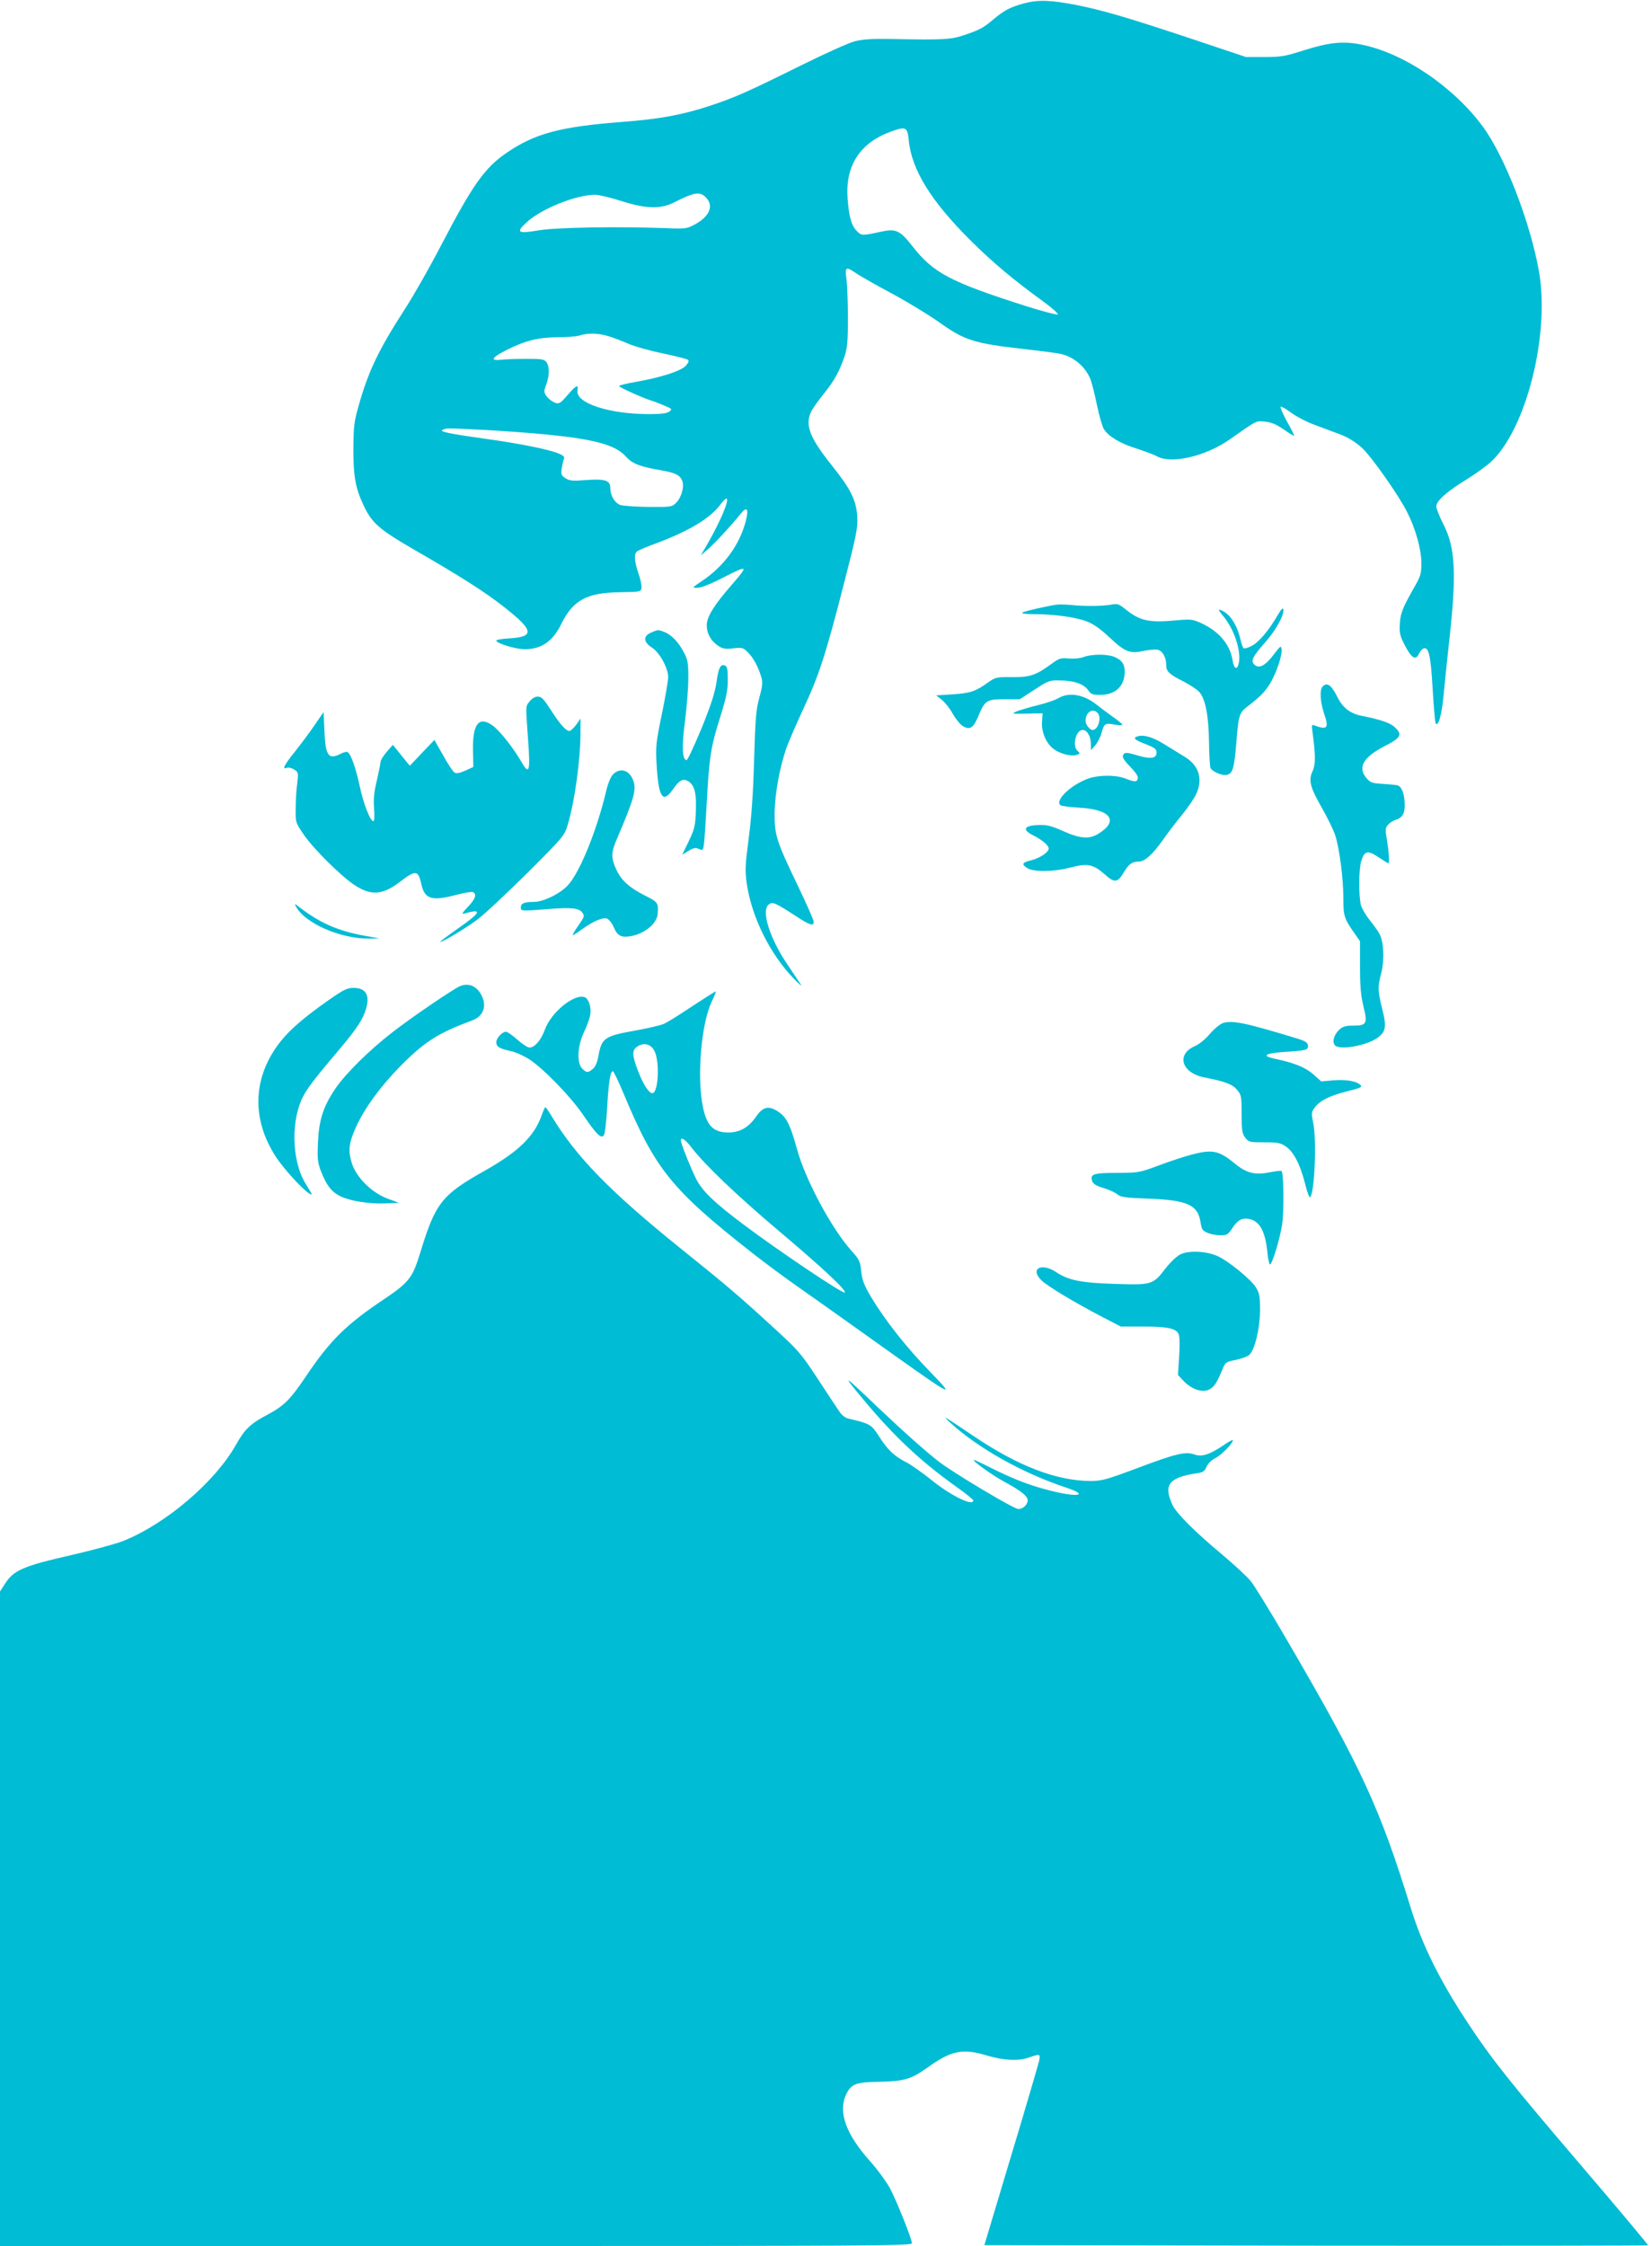
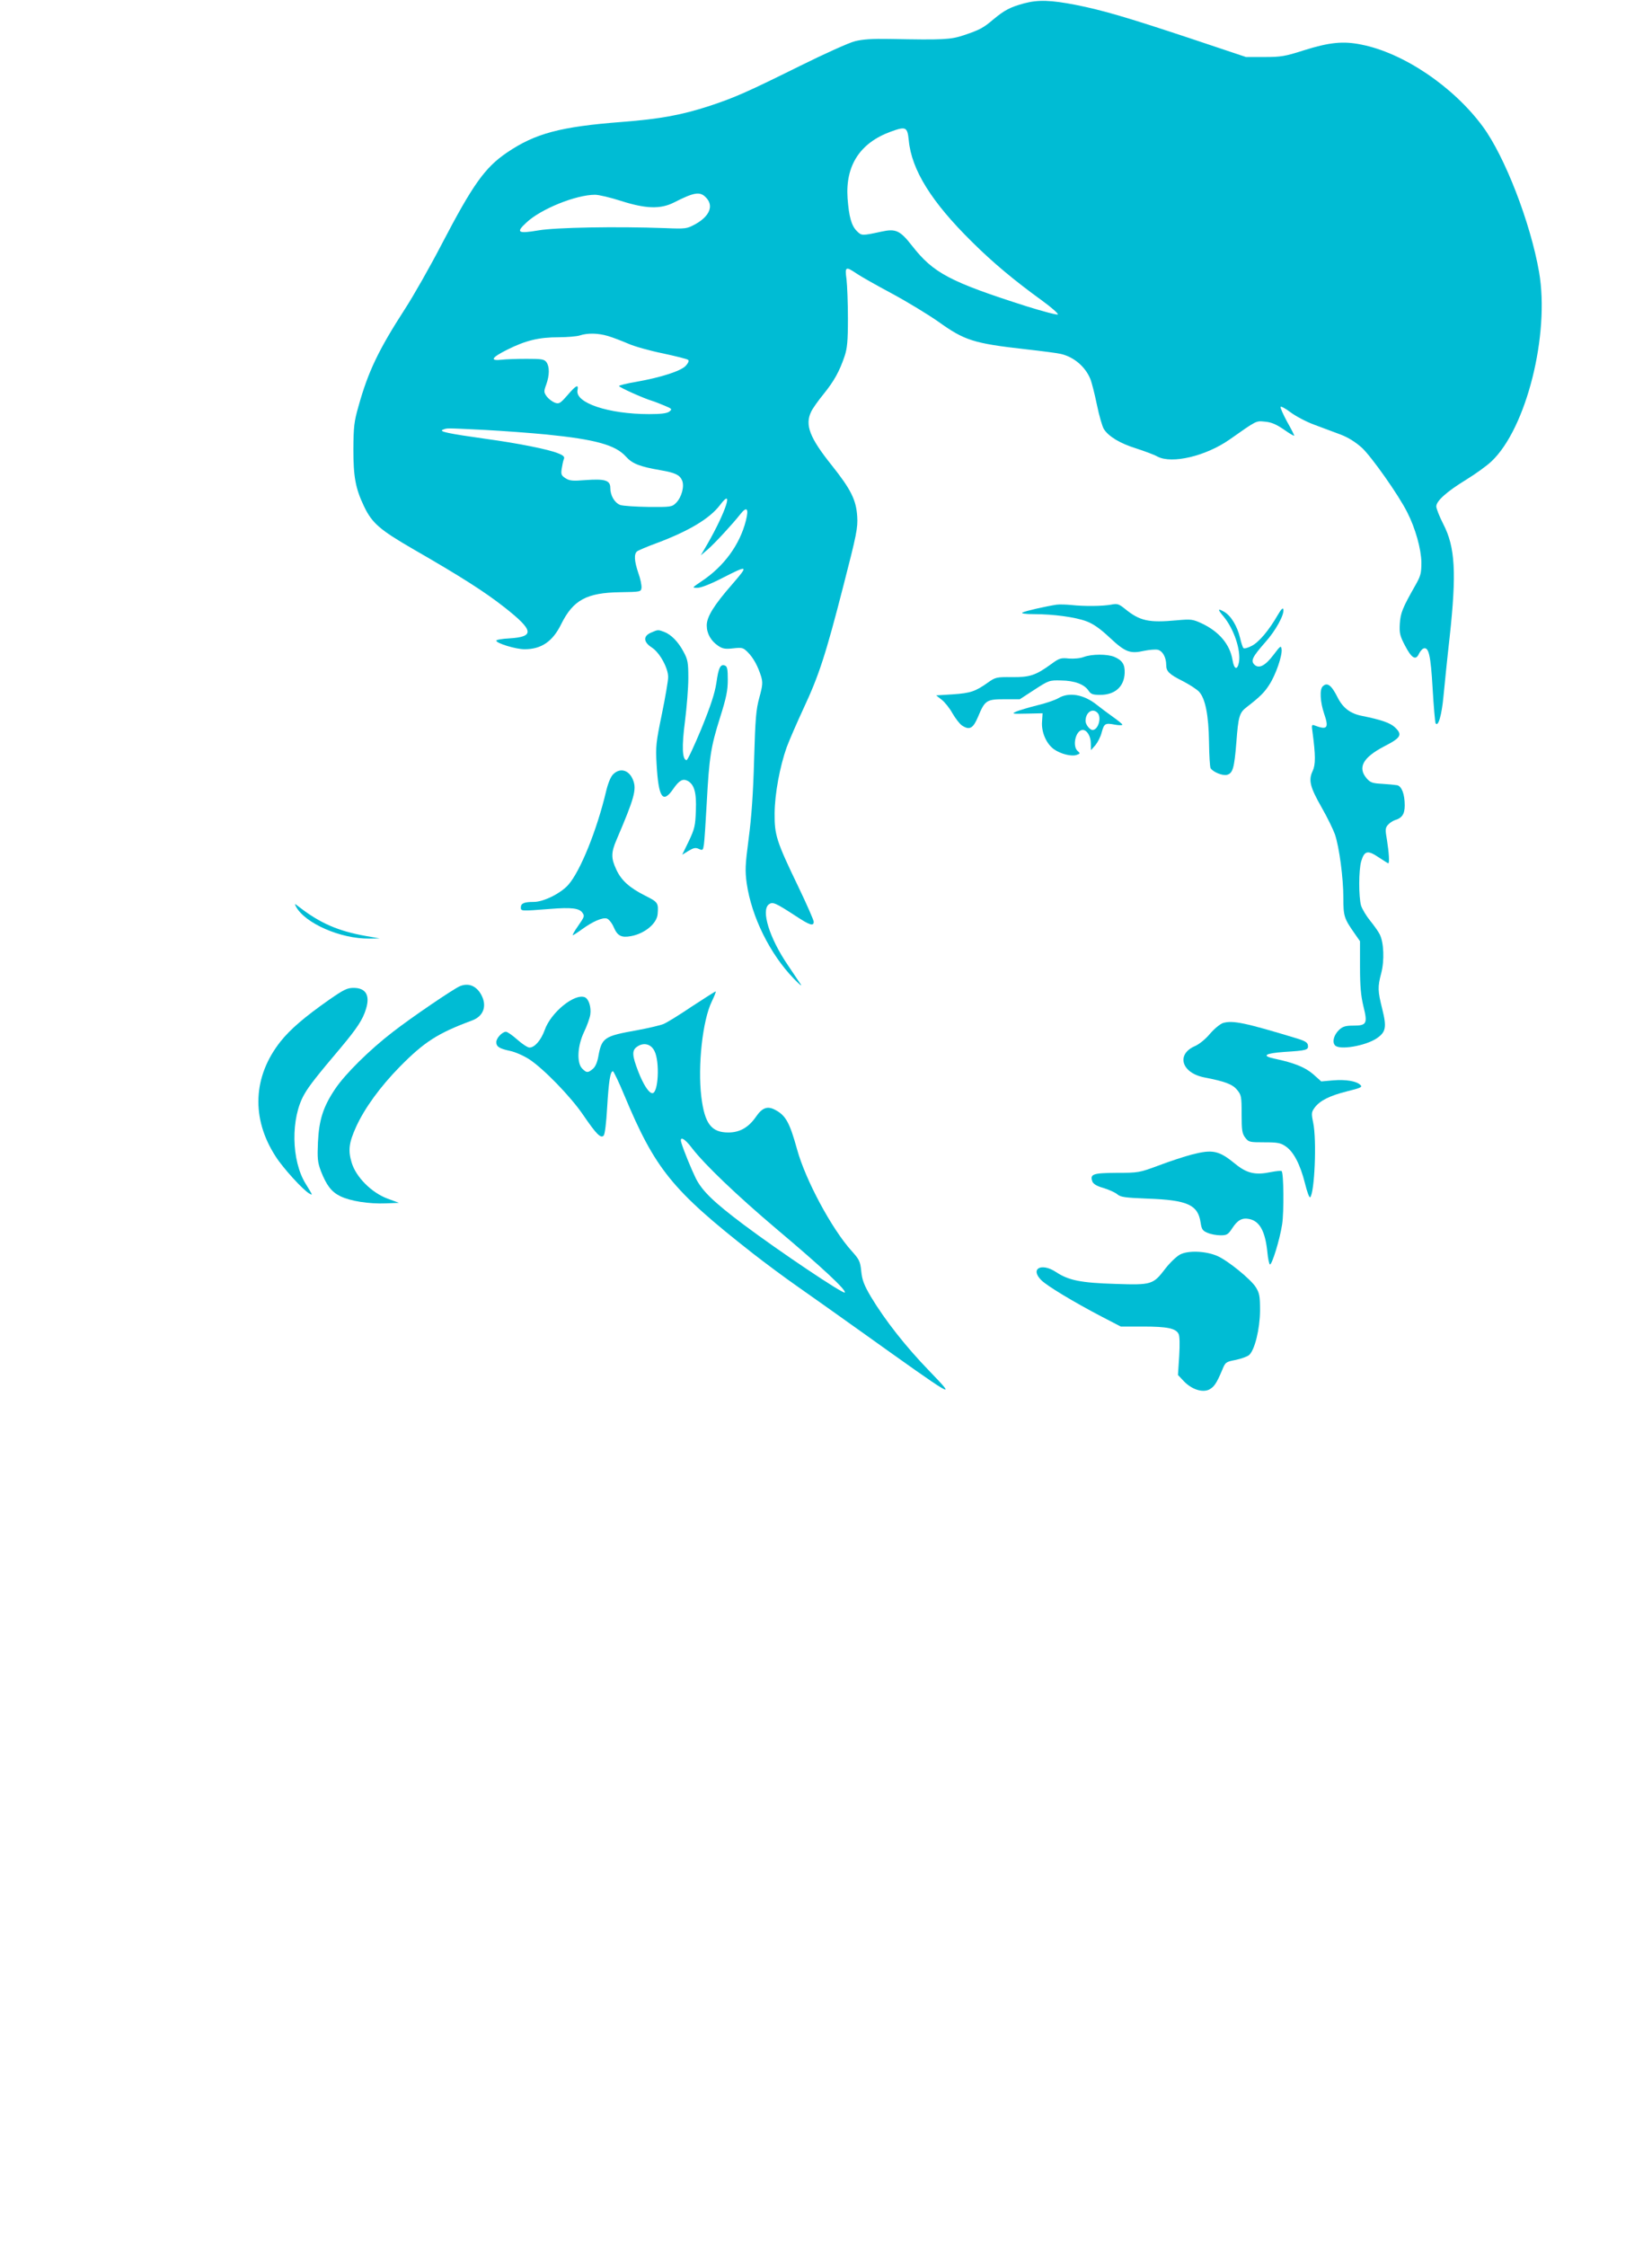
<svg xmlns="http://www.w3.org/2000/svg" version="1.0" width="942pt" height="1280pt" viewBox="0 0 942 1280" preserveAspectRatio="xMidYMid meet">
  <g transform="translate(0,1280) scale(0.1,-0.1)" fill="#00bcd4" stroke="none">
    <path d="M5840 12781 c-80 -22 -111 -38 -175 -91 -59 -50 -78 -60 -170 -91 -75 -25 -117 -27 -420 -21 -100 2 -157 -2 -200 -13 -33 -8 -175 -72 -314 -141 -297 -147 -368 -179 -516 -228 -157 -51 -279 -74 -499 -91 -351 -27 -494 -65 -656 -175 -126 -86 -194 -182 -372 -523 -65 -125 -159 -291 -209 -368 -150 -232 -210 -357 -265 -555 -25 -87 -28 -116 -29 -244 0 -157 12 -223 60 -324 46 -97 90 -135 282 -246 271 -156 408 -243 522 -333 165 -130 170 -166 27 -175 -42 -2 -76 -8 -76 -13 0 -15 111 -49 161 -49 96 0 161 44 210 145 68 136 145 177 334 180 119 2 120 2 123 26 1 13 -6 51 -18 83 -23 68 -26 109 -7 124 6 5 57 27 112 47 184 69 302 140 360 216 82 109 34 -38 -71 -221 l-38 -65 40 34 c41 36 141 144 185 200 38 48 50 34 32 -37 -35 -137 -125 -260 -253 -345 -55 -37 -55 -37 -23 -37 20 0 76 22 140 55 151 77 153 75 58 -35 -104 -119 -145 -185 -145 -234 0 -47 24 -89 66 -117 24 -16 39 -19 84 -14 52 6 58 4 84 -22 32 -32 58 -80 76 -138 10 -34 9 -51 -10 -120 -19 -69 -23 -119 -30 -355 -5 -188 -15 -330 -31 -449 -20 -153 -21 -183 -11 -256 28 -191 132 -401 268 -542 31 -32 49 -47 40 -33 -9 14 -43 64 -75 112 -104 153 -152 310 -107 344 22 16 36 10 153 -66 80 -53 103 -60 103 -33 0 9 -40 100 -89 202 -124 257 -135 293 -134 416 1 113 30 267 69 377 15 40 58 139 96 221 87 186 126 304 228 702 75 291 82 327 78 392 -6 94 -36 154 -145 291 -126 157 -154 230 -118 305 8 18 40 63 71 101 60 74 91 130 120 216 15 45 19 85 19 215 0 88 -4 188 -8 223 -10 73 -5 75 56 34 23 -16 115 -68 203 -115 89 -48 209 -121 267 -162 147 -105 199 -122 492 -155 98 -11 190 -23 204 -27 74 -17 139 -72 168 -142 8 -19 25 -86 38 -149 13 -63 31 -125 40 -138 27 -42 92 -81 182 -109 49 -16 104 -36 123 -47 82 -43 275 2 411 97 158 111 150 107 202 102 36 -3 64 -15 108 -45 32 -23 59 -38 59 -35 0 4 -18 40 -41 80 -22 41 -39 79 -37 84 2 5 27 -8 56 -30 29 -22 89 -54 135 -71 45 -17 113 -42 150 -56 45 -17 86 -43 123 -76 54 -50 210 -270 259 -369 46 -90 79 -209 80 -284 0 -62 -4 -77 -34 -130 -74 -130 -85 -158 -89 -219 -3 -54 0 -69 30 -126 37 -71 61 -86 79 -46 7 14 18 27 25 30 31 12 42 -37 53 -227 6 -104 14 -193 17 -199 15 -23 35 47 45 154 6 62 21 213 35 336 40 367 32 514 -36 645 -22 43 -40 89 -40 101 0 31 59 84 170 152 52 32 118 79 145 105 198 187 333 722 271 1079 -49 281 -195 658 -321 829 -168 228 -453 420 -693 467 -103 21 -182 13 -328 -33 -106 -34 -130 -38 -224 -38 l-105 0 -320 107 c-365 121 -495 159 -650 190 -144 28 -215 30 -295 9z m-658 -781 c16 -169 130 -351 359 -577 121 -120 242 -221 401 -336 54 -39 94 -75 90 -79 -4 -4 -84 17 -177 46 -439 140 -533 190 -654 345 -69 88 -93 99 -175 81 -111 -24 -113 -24 -140 3 -31 31 -45 81 -53 187 -13 187 71 316 247 380 86 31 94 27 102 -50z m-1157 -325 c46 -46 23 -106 -59 -152 -50 -27 -53 -28 -176 -23 -273 10 -622 4 -720 -13 -118 -20 -130 -12 -68 45 82 77 282 158 391 158 22 0 89 -16 148 -35 141 -45 225 -48 302 -9 116 59 148 64 182 29z m-558 -790 c27 -8 79 -28 114 -43 35 -16 125 -41 199 -56 74 -16 139 -32 144 -37 6 -5 0 -19 -14 -34 -29 -30 -141 -66 -282 -91 -54 -9 -98 -20 -98 -24 0 -7 139 -70 190 -85 14 -4 45 -17 70 -27 43 -18 44 -20 26 -34 -14 -10 -48 -14 -115 -14 -231 0 -422 64 -408 136 7 36 -7 30 -57 -28 -42 -48 -48 -51 -72 -43 -15 6 -35 21 -46 35 -17 24 -18 29 -3 69 19 54 19 101 1 127 -13 17 -27 19 -113 19 -54 0 -118 -2 -142 -5 -70 -8 -59 12 31 57 106 53 181 71 293 71 50 0 104 5 120 10 45 15 105 14 162 -3z m-705 -535 c112 -6 270 -18 352 -26 281 -28 396 -60 455 -126 37 -41 78 -57 199 -78 81 -14 107 -26 121 -57 15 -33 -2 -97 -34 -129 -23 -23 -30 -24 -157 -23 -73 1 -146 6 -161 11 -33 13 -57 54 -57 98 0 43 -31 52 -141 44 -75 -6 -92 -4 -115 11 -23 15 -26 22 -21 54 3 20 8 44 12 54 6 13 -1 21 -31 33 -54 23 -231 58 -414 83 -214 30 -270 42 -245 52 27 10 8 10 237 -1z" />
    <path d="M6025 9354 c-59 -9 -180 -36 -195 -45 -9 -5 15 -9 65 -9 113 0 237 -17 301 -41 39 -15 78 -42 133 -94 88 -82 115 -92 195 -74 30 6 65 9 78 6 28 -7 48 -44 48 -87 0 -37 17 -53 99 -94 36 -19 76 -45 88 -58 36 -38 55 -135 57 -287 1 -75 5 -142 9 -149 14 -22 68 -44 93 -38 34 9 42 38 54 185 11 148 17 170 60 202 76 59 100 83 128 127 37 57 74 165 70 201 -3 24 -6 22 -47 -32 -47 -62 -83 -80 -109 -54 -21 22 -10 44 63 127 60 67 109 157 103 187 -2 12 -12 2 -32 -32 -50 -87 -108 -156 -149 -176 -22 -12 -43 -17 -47 -12 -4 4 -13 31 -19 58 -16 67 -52 126 -90 148 -38 22 -39 15 -5 -25 60 -72 100 -191 89 -261 -9 -49 -28 -43 -37 12 -15 90 -78 163 -177 209 -50 23 -60 24 -140 17 -161 -15 -211 -4 -296 65 -36 29 -44 31 -80 24 -50 -9 -152 -10 -225 -2 -30 3 -68 4 -85 2z" />
    <path d="M3713 9195 c-47 -20 -45 -54 5 -86 44 -29 92 -116 92 -168 0 -19 -16 -114 -36 -211 -33 -160 -36 -184 -30 -285 11 -192 35 -228 95 -141 34 49 54 60 82 46 38 -21 51 -66 47 -169 -3 -87 -7 -104 -40 -174 l-38 -78 36 22 c29 17 40 20 59 11 22 -10 24 -8 29 26 3 20 10 127 16 237 14 260 23 318 76 486 36 114 44 155 44 215 0 59 -3 76 -16 81 -26 10 -37 -12 -49 -99 -10 -62 -32 -129 -86 -262 -41 -98 -78 -178 -84 -178 -25 2 -28 78 -9 222 10 80 19 190 19 245 0 88 -3 106 -27 150 -30 57 -71 99 -111 114 -35 13 -35 13 -74 -4z" />
    <path d="M6180 9056 c-20 -8 -56 -11 -85 -9 -45 5 -55 2 -100 -31 -89 -65 -123 -76 -225 -75 -87 1 -94 -1 -134 -29 -74 -53 -102 -62 -202 -69 l-96 -6 32 -25 c17 -13 45 -48 61 -77 17 -29 41 -61 55 -70 43 -28 63 -16 91 50 39 94 48 100 151 100 l87 0 83 54 c82 53 85 55 153 53 77 -1 132 -22 156 -58 13 -20 24 -24 67 -24 84 0 136 47 139 124 2 49 -13 73 -60 93 -40 16 -127 16 -173 -1z" />
    <path d="M7542 8888 c-18 -18 -14 -88 8 -154 29 -84 19 -96 -55 -68 -15 6 -17 2 -11 -37 18 -135 18 -186 1 -223 -25 -52 -15 -92 52 -209 32 -56 65 -124 75 -152 25 -74 48 -249 48 -361 0 -106 4 -118 65 -205 l30 -43 0 -145 c0 -111 5 -165 19 -224 25 -100 20 -112 -57 -112 -44 0 -60 -5 -80 -23 -31 -29 -42 -69 -25 -89 24 -29 174 -4 239 40 51 35 57 62 31 166 -26 105 -27 125 -6 205 19 72 15 176 -9 222 -8 16 -33 51 -55 78 -21 26 -44 64 -51 85 -14 50 -14 203 1 253 18 60 37 64 98 23 29 -19 54 -35 56 -35 8 0 4 61 -7 131 -11 62 -10 71 6 89 10 11 27 22 39 26 41 12 56 35 56 84 0 64 -17 109 -43 115 -12 2 -51 6 -86 8 -55 3 -67 7 -88 31 -53 62 -21 119 99 182 98 50 107 67 61 110 -27 25 -81 43 -186 64 -67 13 -109 45 -139 104 -36 72 -60 90 -86 64z" />
    <path d="M6033 8820 c-18 -10 -72 -29 -120 -40 -48 -12 -101 -28 -118 -35 -28 -13 -24 -14 60 -12 l90 2 -3 -47 c-5 -59 24 -127 68 -158 38 -27 101 -43 130 -32 20 7 20 9 6 21 -34 28 -12 121 28 121 24 0 46 -36 46 -76 l1 -39 25 28 c13 16 30 48 36 73 14 51 20 55 76 44 23 -4 42 -4 42 0 0 4 -25 24 -56 46 -30 21 -69 51 -87 65 -76 62 -162 77 -224 39z m225 -82 c25 -25 5 -98 -28 -98 -16 0 -40 31 -40 51 0 49 39 76 68 47z" />
-     <path d="M3021 8804 c-25 -31 -24 -18 -10 -217 14 -184 7 -207 -37 -130 -46 80 -126 181 -166 209 -78 55 -114 8 -111 -144 l2 -93 -46 -21 c-32 -14 -51 -18 -61 -11 -9 5 -38 49 -65 98 l-50 88 -70 -73 -70 -74 -21 25 c-11 14 -33 41 -48 60 l-28 34 -35 -40 c-19 -22 -35 -48 -35 -57 0 -9 -10 -56 -21 -105 -16 -66 -20 -106 -16 -160 3 -45 2 -73 -4 -73 -18 0 -58 103 -79 205 -22 101 -49 177 -68 189 -5 3 -23 -1 -38 -9 -71 -37 -88 -14 -94 128 l-5 109 -50 -73 c-27 -40 -78 -108 -112 -151 -63 -78 -77 -106 -47 -94 9 4 28 -1 42 -10 23 -15 24 -19 17 -78 -5 -33 -9 -98 -9 -142 -1 -82 -1 -82 47 -152 55 -80 212 -236 290 -287 94 -61 158 -56 257 19 91 70 105 68 123 -15 19 -84 60 -96 202 -58 43 11 84 18 91 15 25 -10 15 -40 -28 -84 -30 -31 -37 -43 -23 -39 108 31 100 9 -30 -82 -58 -40 -105 -76 -105 -78 0 -10 137 71 209 124 42 31 171 152 288 268 212 212 212 212 232 281 39 132 71 367 71 522 l0 77 -22 -32 c-13 -18 -30 -35 -38 -38 -16 -7 -52 31 -100 105 -53 82 -61 90 -85 90 -14 0 -32 -11 -44 -26z" />
-     <path d="M6488 8604 c-31 -9 -20 -20 45 -45 53 -21 62 -28 62 -49 0 -32 -34 -37 -106 -16 -66 20 -78 20 -86 0 -4 -10 10 -32 42 -64 30 -31 46 -54 43 -66 -4 -22 -17 -22 -73 0 -56 21 -154 20 -215 -3 -101 -39 -189 -127 -151 -151 7 -4 55 -10 106 -13 179 -10 227 -75 109 -148 -53 -33 -104 -29 -203 15 -72 32 -93 36 -145 34 -79 -4 -88 -27 -24 -59 50 -25 88 -57 88 -75 0 -20 -50 -54 -97 -66 -55 -13 -60 -23 -26 -45 34 -23 151 -22 239 1 107 28 137 22 207 -40 51 -46 70 -44 103 11 29 50 49 65 88 65 33 0 77 39 134 119 25 36 75 102 111 146 35 43 72 97 82 120 40 86 15 164 -67 213 -24 15 -76 46 -114 70 -66 41 -116 56 -152 46z" />
    <path d="M3496 8387 c-14 -14 -29 -51 -40 -97 -52 -220 -147 -455 -215 -532 -43 -49 -141 -98 -197 -98 -55 0 -74 -8 -74 -31 0 -22 -1 -22 167 -9 123 10 168 4 185 -23 12 -18 11 -21 -27 -76 -20 -28 -32 -51 -29 -51 3 0 28 16 54 35 61 44 116 68 141 60 11 -4 29 -26 39 -50 21 -49 44 -60 98 -50 78 14 148 72 152 126 5 63 2 68 -70 104 -90 45 -138 88 -166 150 -30 64 -30 96 2 170 101 236 115 286 94 339 -22 58 -74 73 -114 33z" />
    <path d="M1688 7633 c51 -95 255 -184 417 -182 l60 1 -80 14 c-157 28 -260 73 -379 165 -27 21 -28 21 -18 2z" />
    <path d="M2623 7180 c-35 -14 -279 -180 -383 -261 -134 -103 -273 -241 -329 -325 -68 -101 -92 -176 -98 -304 -4 -91 -2 -113 16 -162 32 -82 60 -120 111 -145 57 -28 164 -45 261 -41 l74 3 -65 24 c-92 34 -181 124 -205 206 -21 70 -15 113 25 202 49 108 139 231 250 344 140 142 217 191 411 263 69 25 89 88 49 154 -28 45 -70 61 -117 42z" />
    <path d="M1879 7104 c-144 -101 -224 -170 -279 -239 -158 -199 -169 -439 -28 -656 41 -65 158 -193 192 -211 20 -11 21 -13 -20 54 -84 133 -87 378 -8 513 26 46 74 107 207 264 93 111 126 161 144 221 24 78 -1 120 -71 120 -36 0 -56 -10 -137 -66z" />
    <path d="M3945 7064 c-71 -48 -144 -93 -162 -100 -17 -7 -84 -23 -149 -35 -191 -34 -203 -42 -223 -154 -6 -31 -17 -56 -31 -67 -28 -23 -35 -23 -60 2 -32 32 -28 128 10 208 17 35 33 80 36 100 6 43 -9 90 -32 99 -59 22 -193 -87 -228 -187 -21 -58 -57 -100 -87 -100 -10 0 -41 20 -69 45 -28 25 -57 45 -65 45 -21 0 -55 -36 -55 -59 0 -26 17 -37 78 -50 30 -6 79 -28 110 -48 81 -53 237 -213 308 -318 74 -108 99 -134 116 -117 7 7 15 71 20 159 9 151 18 208 33 208 4 0 34 -62 65 -137 176 -421 272 -540 730 -899 74 -58 189 -143 255 -189 66 -46 228 -161 360 -255 549 -392 557 -397 395 -229 -135 139 -255 292 -334 424 -39 66 -50 95 -55 145 -6 57 -11 67 -55 116 -113 125 -263 404 -311 579 -43 155 -65 194 -127 226 -42 22 -72 11 -107 -40 -43 -62 -93 -90 -158 -90 -97 0 -135 50 -154 204 -21 175 7 435 60 543 15 31 25 57 22 57 -3 0 -64 -39 -136 -86z m-213 -254 c31 -61 22 -240 -12 -240 -20 0 -51 48 -80 122 -36 93 -38 122 -7 143 37 26 79 16 99 -25z m213 -552 c72 -94 256 -270 483 -462 253 -213 401 -350 389 -362 -9 -10 -371 233 -577 387 -170 128 -236 191 -273 265 -24 49 -69 158 -82 202 -12 40 19 25 60 -30z" />
    <path d="M6974 6970 c-17 -6 -49 -32 -74 -61 -25 -30 -61 -60 -87 -71 -107 -47 -76 -152 53 -178 119 -23 162 -39 188 -71 24 -29 26 -37 26 -138 0 -94 3 -112 21 -135 19 -25 25 -26 108 -26 75 0 93 -3 122 -23 45 -30 83 -103 110 -210 12 -49 25 -85 30 -80 25 26 38 325 17 425 -11 53 -10 60 8 85 30 41 87 69 187 94 77 19 87 24 74 36 -22 22 -83 32 -156 26 l-67 -6 -47 42 c-46 39 -107 64 -221 88 -74 16 -53 30 56 38 129 8 140 11 136 38 -2 16 -17 25 -63 39 -297 90 -365 104 -421 88z" />
-     <path d="M3088 6442 c-42 -118 -132 -205 -319 -311 -251 -141 -285 -184 -373 -471 -43 -141 -64 -168 -200 -260 -225 -150 -314 -239 -455 -449 -85 -126 -121 -162 -210 -210 -104 -55 -134 -84 -185 -174 -119 -212 -398 -450 -641 -548 -42 -17 -172 -52 -288 -79 -290 -66 -340 -88 -392 -171 l-25 -39 0 -1865 0 -1865 2600 0 c2361 0 2600 1 2600 16 0 24 -86 238 -125 313 -20 36 -71 107 -115 156 -137 153 -182 280 -135 379 29 60 55 70 190 72 140 3 179 14 271 79 139 100 202 113 344 70 95 -28 178 -32 240 -10 59 21 63 20 56 -17 -4 -18 -75 -262 -160 -543 l-153 -510 1890 -3 c1040 -1 1892 0 1894 2 3 2 -169 207 -381 455 -402 470 -511 607 -644 809 -161 243 -262 446 -327 657 -177 573 -281 799 -704 1524 -94 162 -188 314 -208 339 -20 25 -93 93 -162 151 -161 134 -262 236 -285 284 -54 116 -21 158 145 182 29 4 39 12 49 36 8 18 28 38 50 49 35 18 100 84 100 102 0 5 -26 -9 -57 -31 -77 -51 -120 -65 -162 -50 -51 18 -106 5 -321 -76 -182 -68 -207 -75 -273 -75 -193 1 -413 85 -670 259 -174 117 -178 119 -127 72 157 -144 413 -288 663 -370 131 -44 61 -56 -94 -16 -113 28 -214 67 -339 130 -49 25 -92 45 -96 45 -17 0 99 -84 168 -122 99 -53 138 -84 138 -108 0 -25 -27 -50 -53 -50 -25 0 -364 202 -452 269 -73 56 -201 170 -355 316 -198 189 -205 192 -70 31 171 -205 327 -350 526 -491 52 -37 94 -71 94 -76 0 -36 -132 29 -243 120 -49 39 -110 82 -136 96 -70 35 -109 71 -157 147 -46 71 -51 74 -178 104 -17 4 -38 21 -52 43 -14 20 -69 104 -123 186 -92 140 -108 159 -247 286 -196 180 -266 240 -534 455 -403 325 -593 520 -732 749 -18 30 -35 55 -38 55 -3 0 -13 -21 -22 -48z" />
    <path d="M6795 6220 c-38 -10 -122 -37 -185 -61 -113 -42 -118 -43 -243 -43 -136 -1 -153 -7 -138 -50 6 -14 26 -26 65 -37 32 -10 67 -26 78 -36 17 -15 44 -19 172 -24 227 -8 287 -35 302 -136 6 -39 11 -47 40 -59 18 -8 51 -14 74 -14 35 0 43 4 67 41 30 46 56 60 96 52 60 -12 92 -70 104 -191 3 -34 10 -65 14 -68 11 -6 57 142 70 229 11 71 9 291 -3 303 -4 3 -32 0 -63 -6 -86 -18 -135 -7 -200 46 -95 78 -130 85 -250 54z" />
    <path d="M6728 5650 c-20 -11 -58 -47 -83 -80 -70 -91 -77 -94 -285 -87 -196 6 -267 20 -339 68 -84 55 -149 18 -83 -47 33 -33 186 -125 345 -208 l108 -56 128 0 c135 0 185 -10 201 -41 7 -11 8 -60 4 -127 l-7 -108 34 -36 c44 -46 105 -66 144 -47 28 15 42 35 74 111 18 45 21 47 78 58 32 7 66 19 76 28 32 29 61 148 62 252 0 83 -3 100 -24 134 -28 45 -158 151 -219 178 -66 29 -168 33 -214 8z" />
  </g>
</svg>